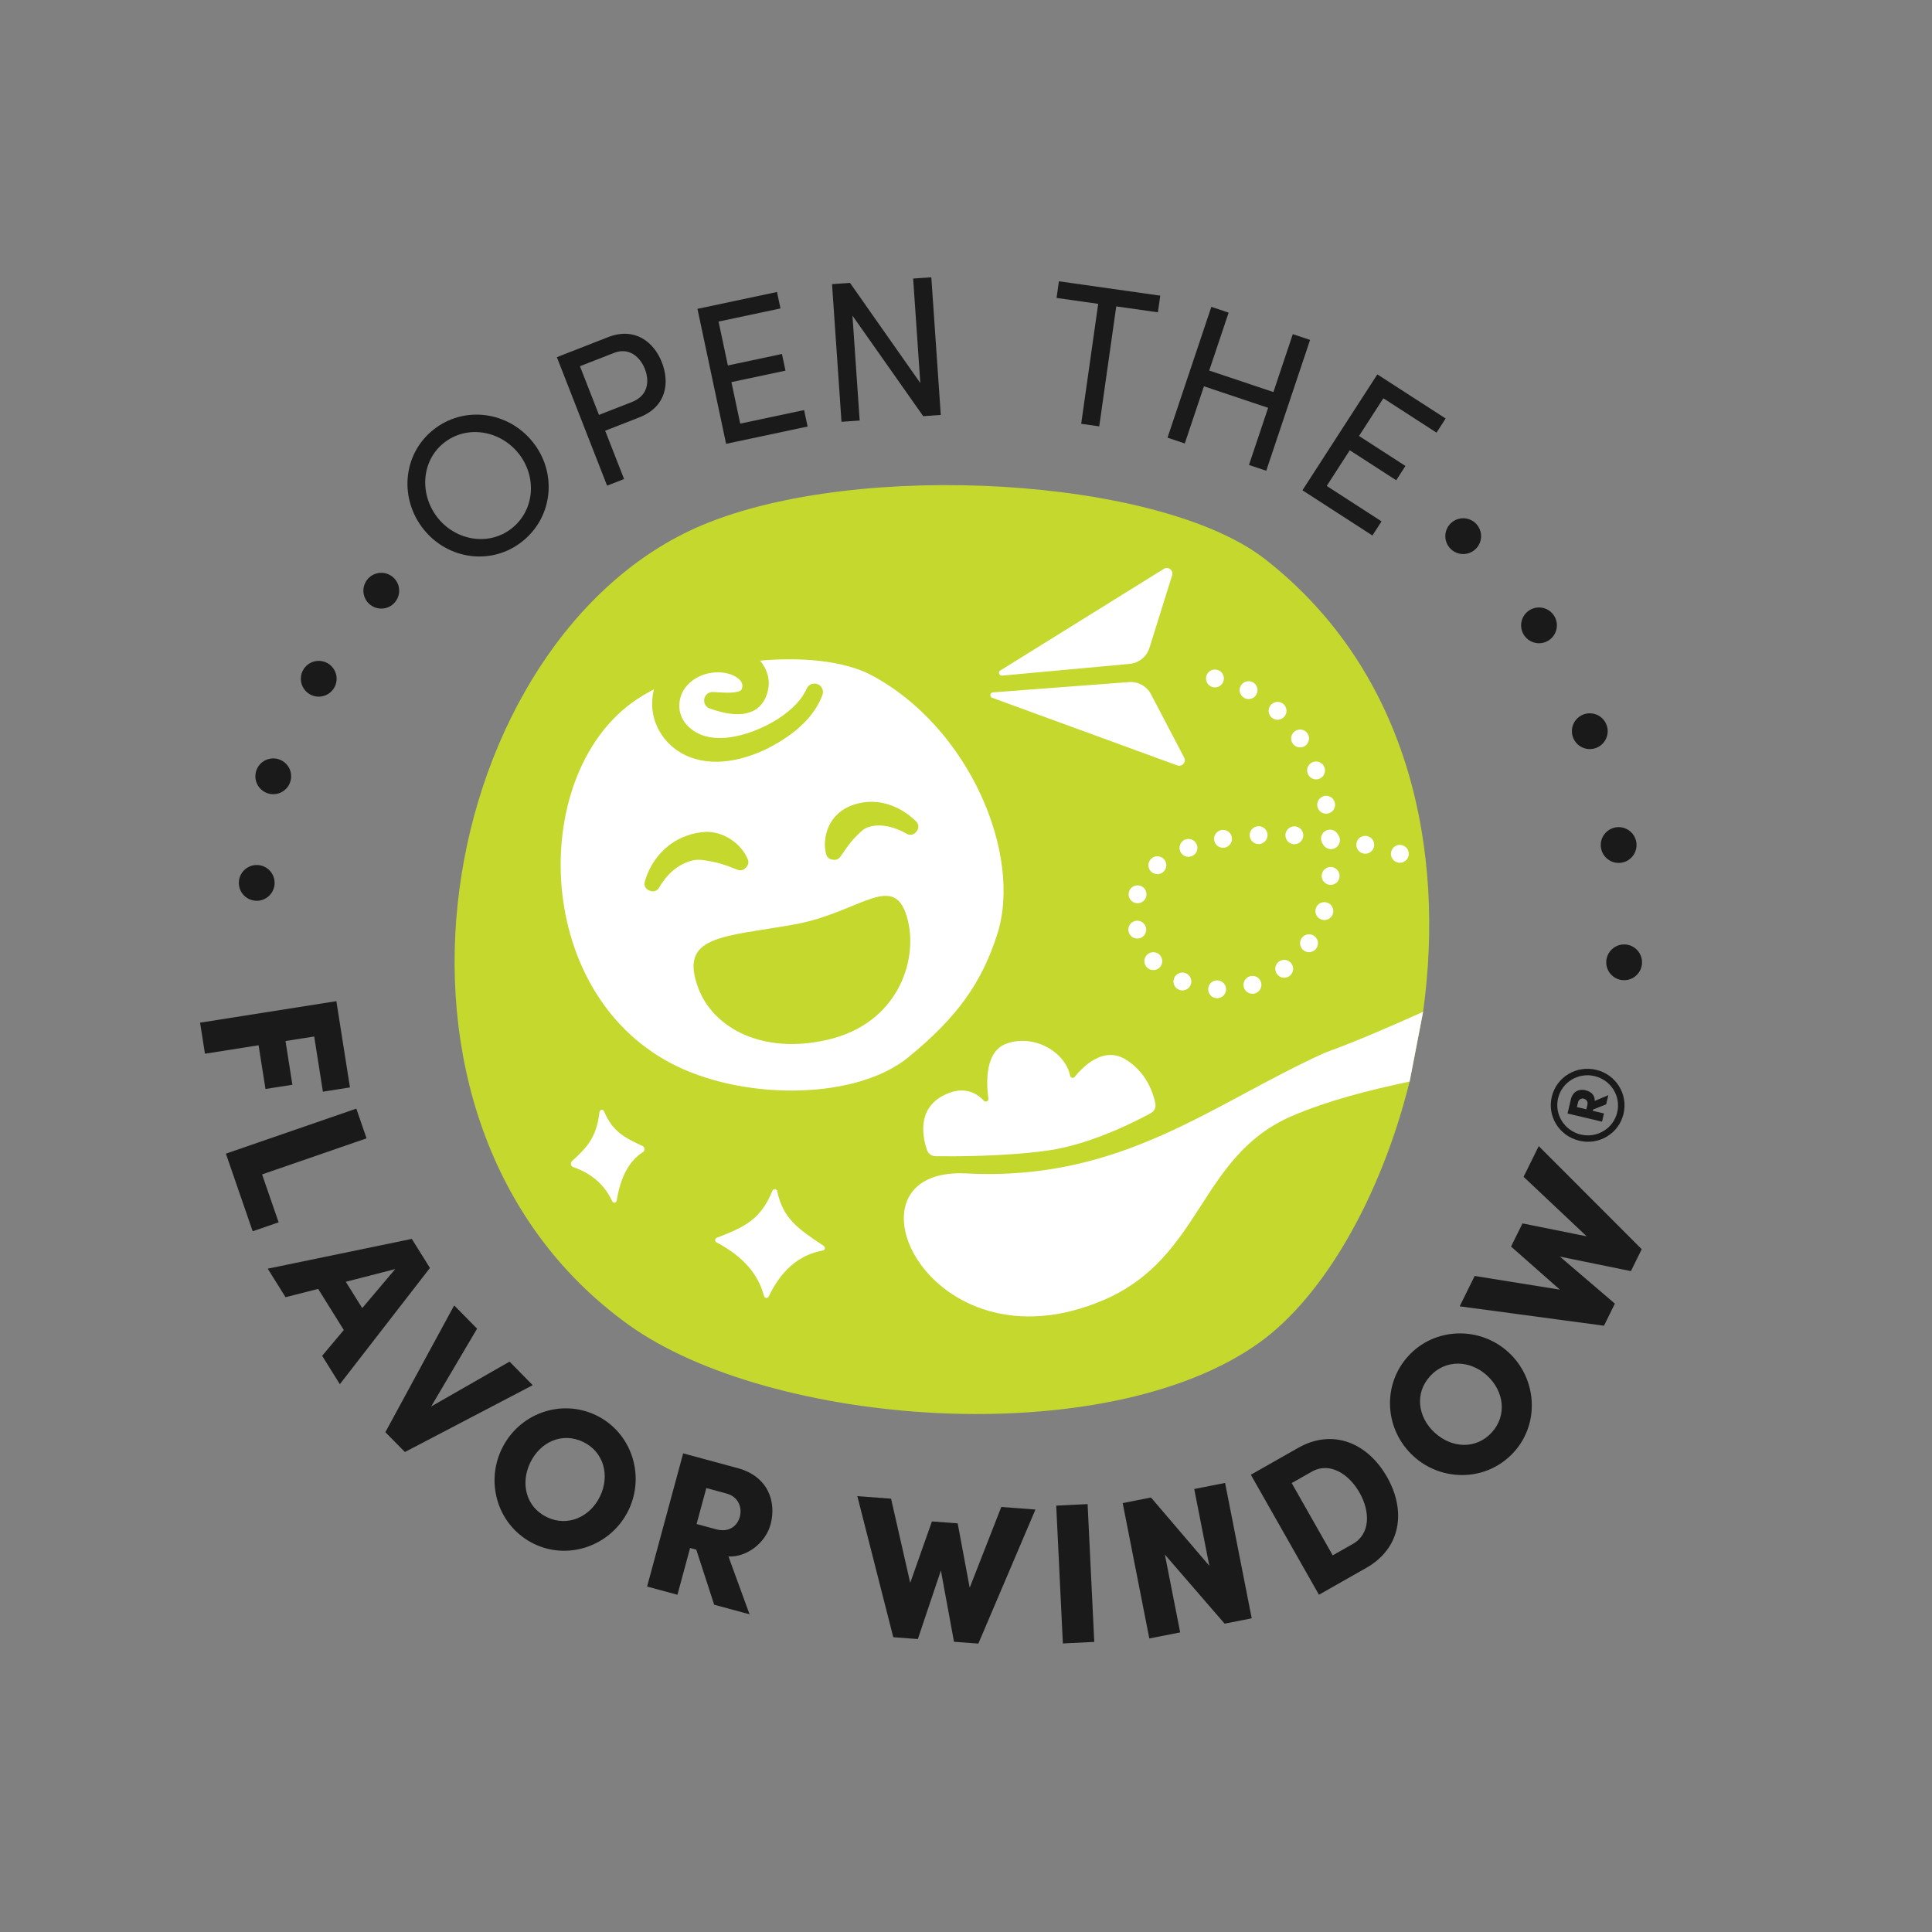
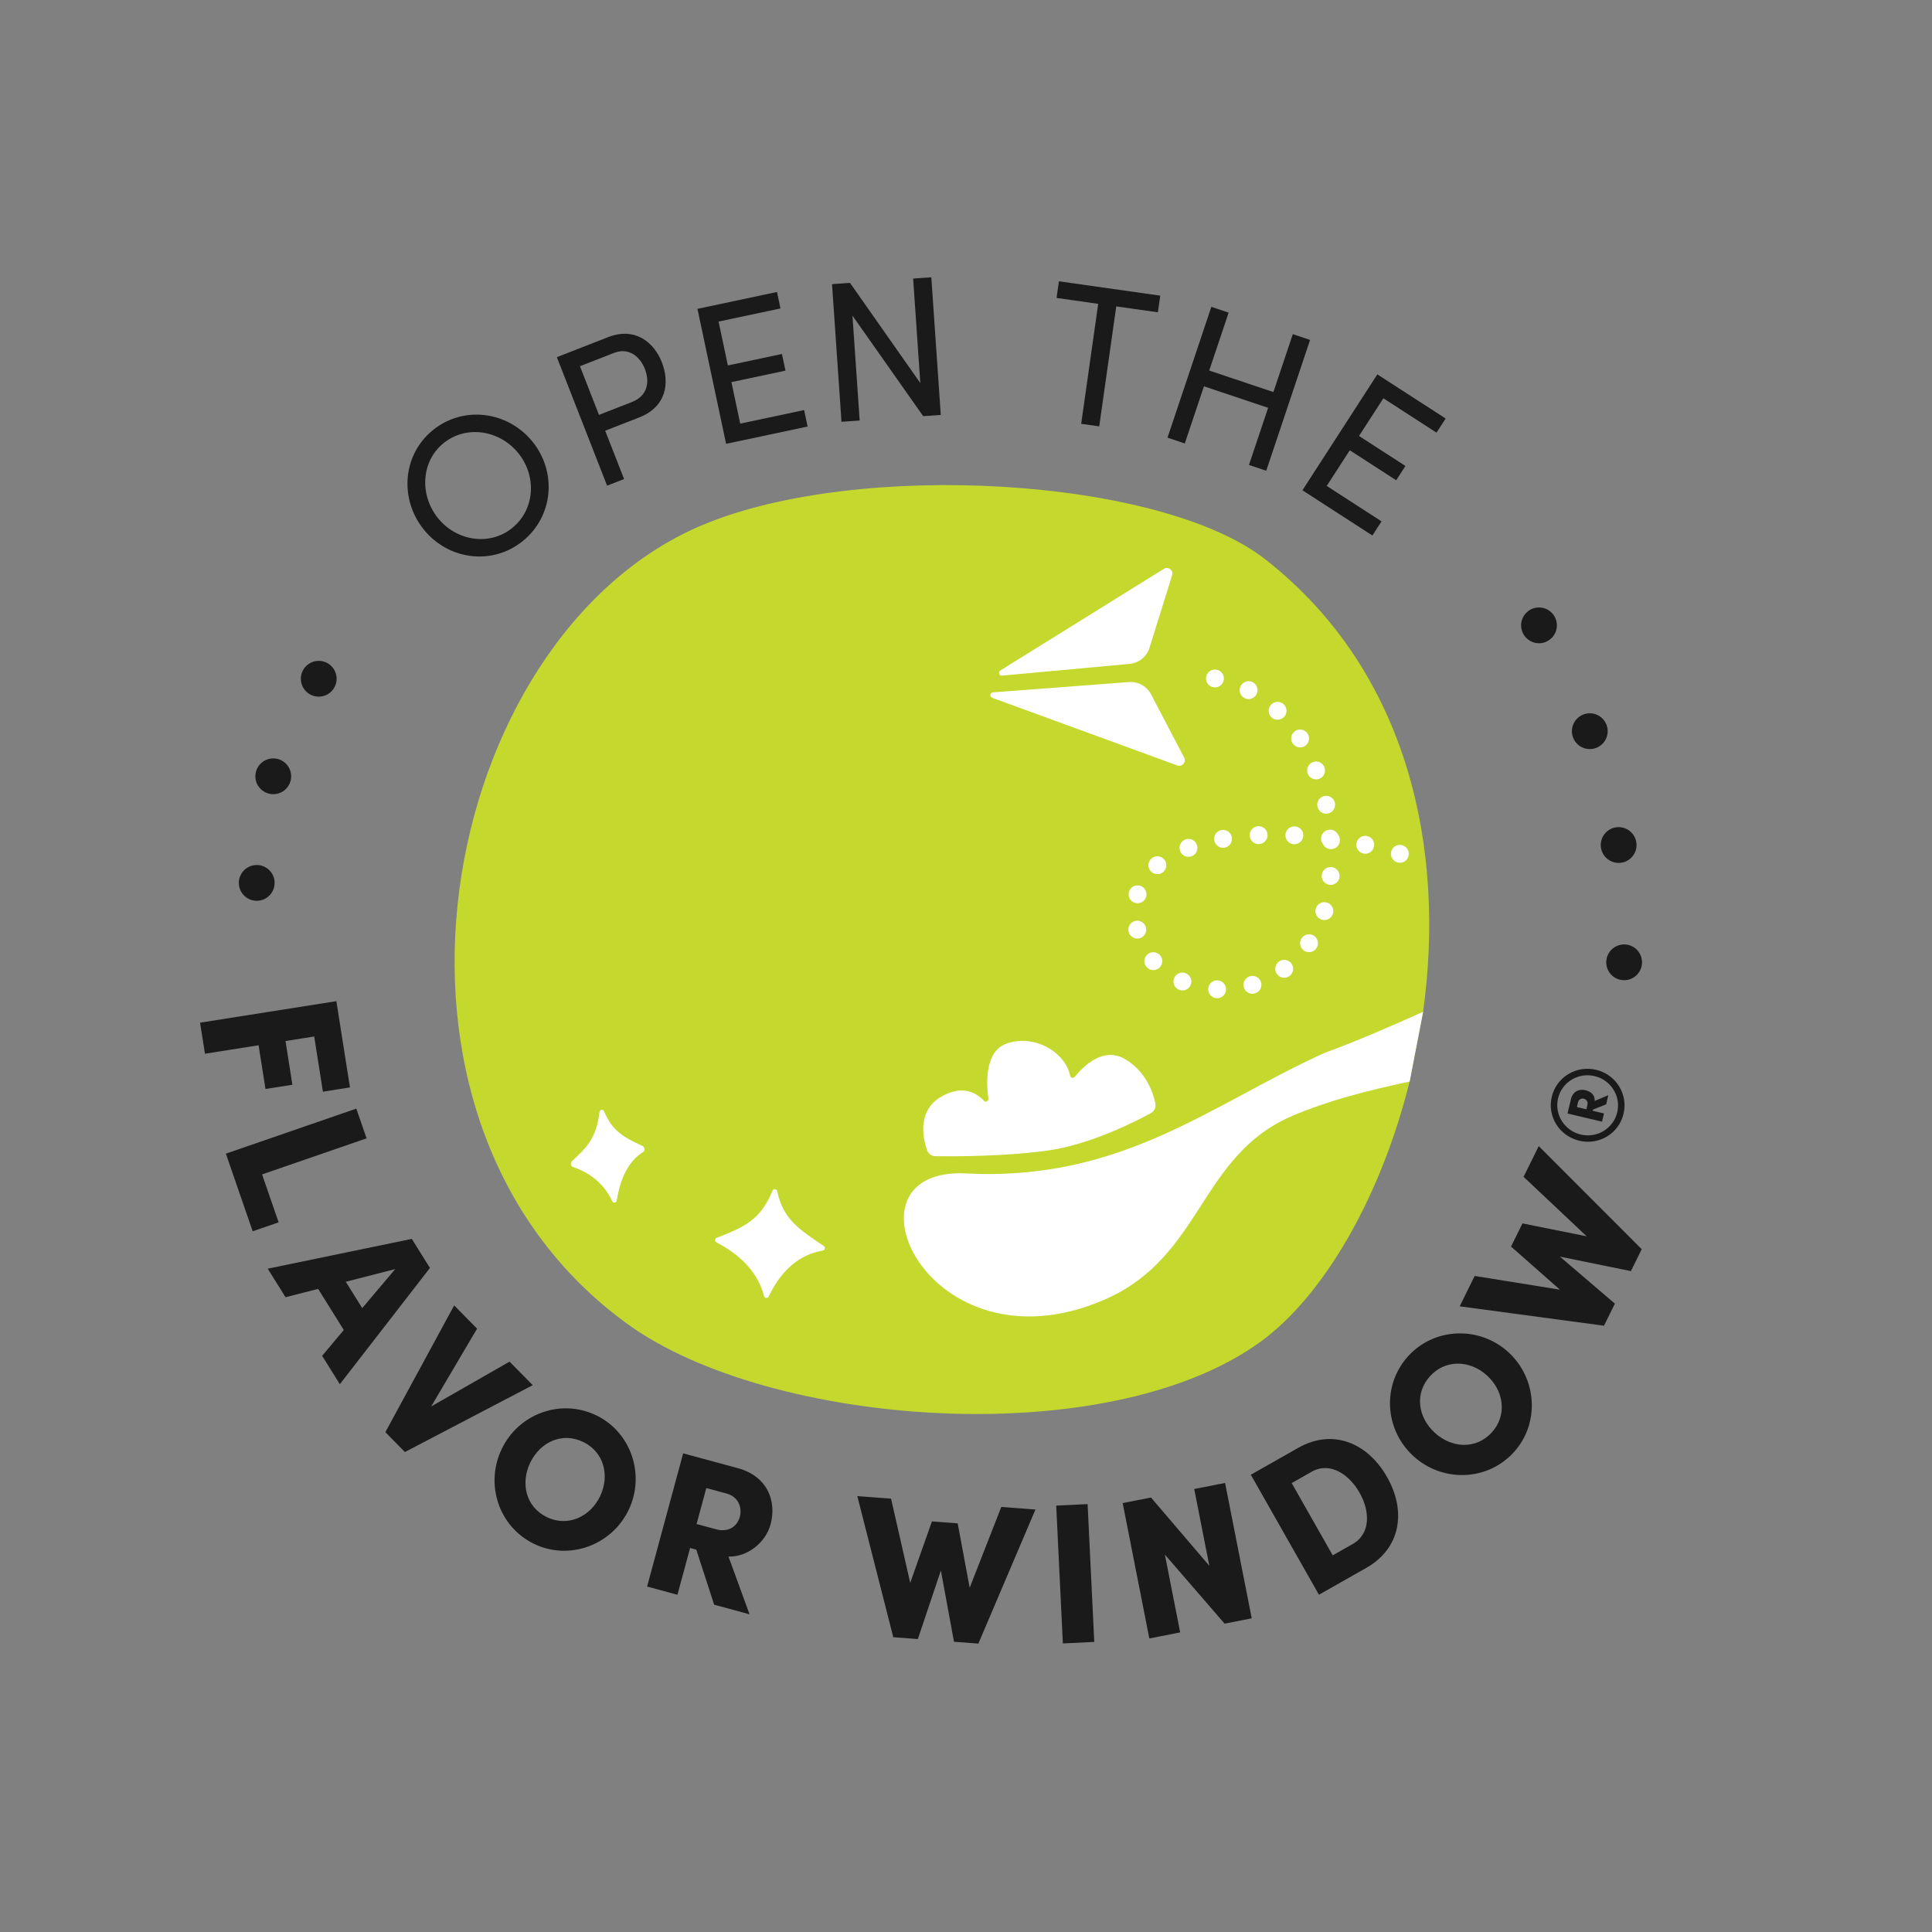
<svg xmlns="http://www.w3.org/2000/svg" viewBox="0 0 1080 1080">
  <rect x="0" y="0" width="1080" height="1080" fill="#808080" stroke="none" />
  <defs>
    <style>.cls-1,.cls-2,.cls-3{fill:none;stroke:#1a1a1a;stroke-linecap:round;stroke-linejoin:round;stroke-width:20px;}.cls-4{fill:#c4d82e;}.cls-2{stroke-dasharray:0 60.4;}.cls-5{fill:#fff;}.cls-3{stroke-dasharray:0 65.75;}.cls-6{fill:#1a1a1a;}</style>
  </defs>
  <g id="BG_circles">
    <path d="M795.52,565.61c12.45-89.78-7.3-189.53-88.14-252.89-58.74-46.03-227.83-55.87-314.99-19.11-147.38,62.16-200.49,332.04-41.2,446.82,78.87,56.83,266.8,71.89,352.91,10.02,35.61-25.59,67.75-80.91,83.89-145.87l7.53-38.98Z" class="cls-4" />
  </g>
  <g id="Icons">
    <path d="M680.15,558.01c-2.76-.13-4.89-2.47-4.77-5.22h0c.13-2.76,2.47-4.9,5.23-4.77h0c2.75.13,4.89,2.46,4.76,5.22h0c-.12,2.68-2.33,4.77-4.99,4.77h-.23ZM695.34,551.99c-.8-2.64.69-5.44,3.33-6.24h0c2.65-.81,5.44.68,6.24,3.32h0c.81,2.65-.67,5.44-3.32,6.24h0c-.48.15-.97.22-1.46.22h0c-2.14,0-4.12-1.39-4.78-3.54ZM659.01,553.26c-2.54-1.08-3.72-4.02-2.64-6.56h0c1.08-2.54,4.01-3.72,6.56-2.64h0c2.54,1.08,3.72,4.02,2.64,6.56h0c-.81,1.9-2.66,3.04-4.6,3.04h0c-.66,0-1.32-.13-1.96-.4ZM713.87,544.54c-1.65-2.22-1.18-5.35,1.03-6.99h0c2.21-1.65,5.35-1.18,6.99,1.03h0c1.65,2.22,1.18,5.35-1.03,6.99h0c-.9.67-1.94.99-2.98.99h0c-1.53,0-3.04-.7-4.02-2.02ZM641,540.63c-1.85-2.06-1.69-5.22.37-7.06h0c2.05-1.85,5.21-1.69,7.06.37h0c1.85,2.05,1.68,5.21-.37,7.06h0c-.96.86-2.15,1.28-3.35,1.28h0c-1.36,0-2.73-.56-3.71-1.65ZM728.86,531.35c-2.25-1.6-2.79-4.72-1.19-6.97h0c1.59-2.25,4.71-2.79,6.97-1.19h0c2.25,1.59,2.79,4.71,1.19,6.97h0c-.97,1.37-2.52,2.11-4.08,2.11h0c-1,0-2.01-.3-2.89-.92ZM630.88,520.8c-.63-2.69,1.04-5.38,3.74-6h0c2.69-.62,5.37,1.05,6,3.74h0c.62,2.7-1.06,5.38-3.74,6h0c-.39.09-.77.13-1.14.13h0c-2.28,0-4.33-1.56-4.86-3.87ZM738.92,514.11c-2.66-.77-4.18-3.55-3.4-6.2h0c.77-2.65,3.54-4.17,6.19-3.4h0c2.65.77,4.18,3.55,3.41,6.2h0c-.64,2.18-2.64,3.6-4.8,3.6h0c-.47,0-.94-.06-1.4-.2ZM634.47,504.71c-2.65-.79-4.16-3.58-3.36-6.22h0c.78-2.65,3.57-4.15,6.22-3.36h0c2.64.78,4.15,3.57,3.36,6.22h0c-.65,2.16-2.64,3.57-4.79,3.57h0c-.47,0-.96-.07-1.43-.21ZM743.41,494.64c-2.75-.24-4.79-2.67-4.55-5.41h0c.23-2.76,2.66-4.79,5.41-4.56h0c2.75.24,4.78,2.66,4.55,5.41h0c-.22,2.61-2.41,4.57-4.98,4.57h0c-.14,0-.29,0-.43,0ZM643.14,486.87c-1.77-2.12-1.49-5.28.63-7.05h0c2.12-1.77,5.27-1.49,7.04.63h0c1.78,2.12,1.5,5.27-.62,7.04h0c-.94.79-2.08,1.17-3.21,1.17h0c-1.43,0-2.85-.61-3.84-1.79ZM781.05,482.07h0c-2.64-.81-4.11-3.61-3.3-6.25h0c.81-2.64,3.61-4.12,6.25-3.3h0c2.64.81,4.12,3.61,3.3,6.25h0c-.66,2.15-2.64,3.53-4.77,3.53h0c-.49,0-.99-.08-1.48-.23ZM659.68,475.72c-.97-2.59.34-5.47,2.93-6.44h0c2.59-.96,5.47.35,6.43,2.94h0c.97,2.58-.34,5.46-2.93,6.43h0c-.58.21-1.17.32-1.75.32h0c-2.03,0-3.93-1.24-4.68-3.25ZM762.12,477.12c-2.7-.59-4.41-3.25-3.82-5.94h0c.58-2.71,3.25-4.42,5.94-3.83h0c2.7.59,4.42,3.25,3.83,5.94h0c-.51,2.35-2.58,3.95-4.88,3.95h0c-.35,0-.71-.04-1.07-.12ZM739.52,471.83c-.79-1.02-1.18-2.34-1-3.72h0c.37-2.73,2.89-4.65,5.63-4.29h0c1.73.24,3.13,1.33,3.84,2.8h0c.59.76.96,1.7,1.03,2.73h0c.17,2.75-1.92,5.13-4.67,5.3h0c-.12.01-.22.02-.33.02h0c-1.96,0-3.69-1.15-4.5-2.84ZM678.76,469.76c-.47-2.73,1.36-5.31,4.08-5.77h0c2.72-.47,5.31,1.36,5.77,4.08h0c.47,2.73-1.36,5.31-4.08,5.77h0c-.29.05-.57.08-.85.08h0c-2.39,0-4.51-1.73-4.92-4.16ZM723.31,471.93h0c-2.76-.15-4.89-2.5-4.75-5.25h0c.14-2.76,2.49-4.88,5.25-4.74h0c2.76.14,4.88,2.49,4.74,5.24h0c-.13,2.68-2.34,4.75-4.99,4.75h-.26ZM698.57,467.07c-.12-2.76,2.02-5.1,4.77-5.22h.01c2.75-.13,5.09,2.01,5.22,4.77h0c.12,2.76-2.02,5.1-4.78,5.22h-.22c-2.66,0-4.87-2.09-5-4.77ZM736.44,450.89c-.57-2.7,1.16-5.35,3.86-5.92h0c2.7-.57,5.35,1.16,5.92,3.86h0c.57,2.7-1.16,5.35-3.86,5.92h0c-.34.08-.69.11-1.03.11h0c-2.31,0-4.39-1.61-4.89-3.97ZM731.03,432.49c-1-2.58.29-5.48,2.86-6.47h0c2.57-1,5.47.29,6.46,2.86h0c1,2.58-.28,5.47-2.85,6.46h0c-.6.23-1.21.34-1.81.34h0c-2,0-3.9-1.21-4.66-3.19ZM722.54,415.49h0c-1.48-2.33-.79-5.42,1.55-6.9h0c2.33-1.48,5.42-.79,6.9,1.55h0c1.48,2.33.78,5.42-1.55,6.9h0c-.83.52-1.75.77-2.67.77h0c-1.65,0-3.27-.82-4.23-2.32ZM710.73,400.98c-2-1.9-2.08-5.07-.18-7.07h0c1.9-2,5.07-2.08,7.07-.18h0c2,1.91,2.08,5.07.18,7.07h0c-.99,1.03-2.31,1.55-3.63,1.55h0c-1.23,0-2.47-.45-3.44-1.37ZM695.68,390.23c-2.46-1.26-3.42-4.28-2.16-6.73h0c1.27-2.46,4.28-3.42,6.74-2.16h0c2.45,1.27,3.42,4.28,2.15,6.74h0c-.88,1.72-2.63,2.71-4.45,2.71h0c-.77,0-1.55-.18-2.28-.56ZM678.18,384.17c-2.71-.54-4.47-3.17-3.93-5.88h0c.54-2.71,3.17-4.47,5.88-3.92h0c2.71.53,4.47,3.17,3.93,5.88h0c-.47,2.38-2.56,4.02-4.9,4.02h0c-.32,0-.65-.03-.98-.1Z" class="cls-5" />
    <path d="M359.48,643.99c-8,5-12.64,14.32-14.7,26.95-.26,1.58-1.9,1.91-2.56.5-4.24-9.04-11.46-15.51-22-19.11-1.16-.4-1.47-2.34-.51-3.22,8.36-7.63,13.69-13.16,15.38-27.26.2-1.7,1.97-2.03,2.62-.5,4.78,11.14,11.04,14.41,21.59,19.33,1.18.55,1.29,2.63.18,3.32Z" class="cls-5" />
    <path d="M459.96,699.05c-13.72,2.44-23.49,11.55-30.26,25.72-.57,1.19-2.3.99-2.63-.29-3.07-12.09-11.69-22.17-26.56-29.99-1.06-.56-.96-2.11.15-2.55,15.02-5.84,24.5-9.89,31.13-26.3.52-1.28,2.39-1.13,2.67.22,3.28,15.33,11.48,20.94,26.03,30.64,1.05.7.71,2.33-.53,2.55Z" class="cls-5" />
    <path d="M788,604.59c-23.51,4.99-45.86,10.74-65.57,19.18-52.43,22.44-49.98,79.27-105.69,103.04-98.15,41.87-150.72-74.7-76.56-70.86,87.35,4.52,137.31-38.98,200.62-67.54,17.4-6.27,35.48-14.22,54.72-22.79l-7.53,38.98Z" class="cls-5" />
    <path d="M526.74,612.71c11.59-6.36,19.21-1.74,23.3,2.63.96,1.02,2.67.18,2.48-1.2-1.29-9.44-1.81-26.49,10.14-30.76,15.41-5.51,32.85,4.68,35.56,17.99.24,1.19,1.78,1.56,2.54.61,4.63-5.76,16.03-17.28,28.4-9.79,11.67,7.06,15.48,18.74,16.7,24.65.44,2.15-.59,4.34-2.51,5.39-8.54,4.68-33.56,17.48-57.4,20.89-24.04,3.43-53.28,3.34-63.05,3.2-2.13-.03-4-1.39-4.69-3.41-2.35-6.82-5.72-22.38,8.51-30.19Z" class="cls-5" />
-     <path d="M486.79,377.26c-14.46-7.63-37.75-10.15-61.9-7.95,3.74,4.49,5.93,10.42,4.32,16.9-.14.83-.42,1.59-.63,2.16l-.08.23c-1.17,3.83-4.29,7.41-7.8,8.95-3.56,1.63-7.01,1.74-9.3,1.69h-.11c-5.55-.28-10.43-1.75-14.48-3.15-2.27-.77-3.6-3.1-3.11-5.46.48-2.33,2.58-3.93,4.92-3.79.83.03,1.74.09,2.71.16,3.94.26,11.16.73,13.16-1.43.87-2.06.45-3.33.04-4.12-1.23-2.39-4.81-4.47-8.91-5.19l-.46-.11c-.17-.04-.68-.1-1.02-.14-.36-.04-.72-.09-1.04-.14-.28-.01-.65-.03-1.14-.05-1.06-.04-2.26.01-3.55.17-9.91,1.21-16.11,7.57-17.86,13.34l-.15.42c-.04.12-.14.58-.2.87-.07.33-.14.7-.24,1.07l-.14,1.21c-.2,1.4-.04,3.06.13,4.38.57,2.74,1.68,5.19,3.22,7.08,5.39,6.5,13.52,9.16,24.14,7.89,8.78-1.05,18.87-4.86,27.7-10.44,8.06-5.33,13.27-10.83,15.92-16.82.49-1.13,1.42-2.05,2.56-2.52,1.18-.48,2.53-.47,3.7.04,2.27.99,3.41,3.6,2.58,5.94l-.03.09c-4.4,11.68-14.68,21.7-30.53,29.78l-.07.04c-6.1,2.97-12.05,5.06-17.74,6.26-9.43,1.98-18.18,1.53-25.86-1.42-13.3-5.12-21.89-18.16-20.91-31.71.11-2.09.43-4.14.92-6.14-4.36,2.24-8.43,4.69-12.11,7.36-58.37,42.37-55.4,165.03,25.44,203.56,40.03,19.08,100.27,18.04,128.68-5.1,27.65-22.51,41.25-41.88,49.92-68.95,14.25-44.52-15.71-115.95-70.67-144.96ZM370.25,493.33c-.03.05-.07.1-.11.15-.41.55-.8,1.21-1.21,1.9-.2.34-.41.68-.62,1.02-.59.95-1.52,1.58-2.55,1.79-.76.16-1.57.1-2.32-.21l-.73-.3c-1.86-.77-2.85-2.81-2.3-4.74,2.51-8.84,7.88-16.48,15.12-21.53,5.29-3.6,11.48-5.77,17.93-6.31,6.62-.52,13.68,2.15,18.91,7.15,2.61,2.49,4.53,5.28,5.7,8.28.57,1.47.22,3.14-.9,4.25l-.56.56c-1.11,1.1-2.75,1.45-4.21.89l-1.36-.52c-4.03-1.55-7.83-3.02-11.76-3.82-.61-.11-1.22-.23-1.83-.35-3.41-.66-6.63-1.28-9.67-.66-6.71,1.31-13.06,5.84-17.52,12.46ZM462.81,581.19c-36.65,8.57-63.89-6.67-72.25-28.33-11.66-30.22,13.51-28.92,53.48-36.08,37.26-6.68,56.54-31.27,63.54-1.9,5.38,22.58-5.8,57.2-44.78,66.31ZM512.54,464.51l-.49.63c-.28.36-.61.65-.97.89-1.23.8-2.85.87-4.18.08-5.91-3.51-14.77-6.29-21.91-3.58-2.46.9-4.3,2.81-6.44,5.03-.39.41-.79.81-1.19,1.22-2.23,2.37-4.12,5.11-6.12,8.01-.5.72-1.01,1.46-1.53,2.2-.76,1.08-2,1.71-3.31,1.68-.2,0-.39-.02-.59-.06l-.76-.12c-1.51-.25-2.74-1.34-3.17-2.81-.84-2.91-1-6.1-.46-9.49,1.72-10.26,8.88-17.3,19.66-19.35,8.11-1.75,17.19.2,24.91,5.34,2.55,1.66,4.74,3.67,6.16,5.04,1.46,1.41,1.62,3.68.38,5.28Z" class="cls-5" />
    <path d="M650.59,318l-91.4,56.8c-1.4.87-.67,3.04.97,2.88l71.3-6.56c5.17-.48,9.55-4.02,11.1-8.97l12.67-40.57c.86-2.77-2.18-5.12-4.64-3.59Z" class="cls-5" />
    <path d="M554.62,390.06l103.46,37.81c2.69,1.01,5.21-1.83,3.87-4.38l-18.51-35.35c-2.42-4.62-7.38-7.32-12.57-6.84l-75.84,5.74c-1.65.15-1.96,2.44-.41,3.02Z" class="cls-5" />
  </g>
  <g id="Type">
    <path d="M180.51,610.26l-4.87-30.85-16.04,2.53,3.85,24.44-15.04,2.37-3.86-24.44-29.97,4.73-2.74-17.36,76.19-12.02,7.6,48.21-15.15,2.39Z" class="cls-6" />
    <path d="M146.51,656.52l9.24,26.77-14.5,5-14.98-43.39,72.91-25.17,5.74,16.61-58.41,20.16Z" class="cls-6" />
    <path d="M180.08,757.91l12.11-14.43-14.35-22.98-18.22,4.65-9.96-15.95,80.54-16.65,10.14,16.24-50.36,64.98-9.9-15.86ZM193.3,716.52l9.19,14.72,18.45-21.82-27.64,7.1Z" class="cls-6" />
    <path d="M284.84,761.16l12.96,13.16-71.46,37.37-10.92-11.09,38.47-70.87,12.8,13-25.67,43.5,43.81-25.07Z" class="cls-6" />
    <path d="M280.43,810.06c9.42-19.69,32.86-28.46,52.75-18.93,19.59,9.38,27.66,33.22,18.24,52.91-9.42,19.69-33.11,28.46-52.7,19.08-19.89-9.52-27.71-33.37-18.29-53.06ZM335.46,836.4c5.56-11.61,2.08-24.82-9.54-30.38-11.71-5.61-23.98.06-29.54,11.67-5.56,11.61-2.33,24.83,9.39,30.43,11.61,5.56,24.13-.12,29.69-11.73Z" class="cls-6" />
    <path d="M399.22,897.04l-9.99-30.77-3.46-.94-7.08,26.15-16.96-4.59,20.16-74.45,30.47,8.25c17.29,4.68,21.73,19.11,18.4,31.43-2.84,10.48-13.34,18.42-23.54,17.98l11.78,32.3-19.77-5.35ZM394.84,831.83l-5.44,20.1,10.81,2.93c7.46,2.02,12.01-1.97,13.36-6.94,1.35-4.97-.57-11.17-7.48-13.04l-11.24-3.04Z" class="cls-6" />
    <path d="M559.73,842.4l19.09,1.44-31.91,74.94-13.62-1.02-7.33-39.84-12.88,38.32-13.73-1.03-20.1-78.86,18.86,1.42,10.71,47.06,12.13-34.34,14.4,1.08,6.72,35.98,17.66-45.15Z" class="cls-6" />
    <path d="M594.15,918.69l-3.72-77.04,17.55-.85,3.72,77.04-17.55.85Z" class="cls-6" />
    <path d="M667.58,832.36l17.25-3.39,14.89,75.68-15.16,2.98-33.39-38.61,8.56,43.5-17.25,3.39-14.89-75.68,15.82-3.11,32.62,38.19-8.45-42.95Z" class="cls-6" />
    <path d="M725.7,809.36c19.37-11,38.86-2.75,49.69,16.33,10.78,18.98,7.76,39.75-11.61,50.75l-26.48,15.03-38.08-67.08,26.48-15.03ZM756.2,863.1c10.03-5.69,9.72-18.26,3.8-28.68-5.97-10.51-16.71-17.42-26.74-11.73l-11.2,6.36,22.94,40.4,11.2-6.35Z" class="cls-6" />
    <path d="M790.09,813.96c-16.1-14.74-17.69-39.71-2.8-55.98,14.66-16.02,39.83-16.82,55.93-2.08s17.62,39.95,2.95,55.97c-14.89,16.27-39.98,16.83-56.09,2.09ZM831.29,768.95c-9.5-8.69-23.15-9.2-31.84.3-8.77,9.58-6.91,22.97,2.59,31.66,9.5,8.69,23.08,9.44,31.85-.14,8.69-9.5,6.9-23.13-2.6-31.82Z" class="cls-6" />
    <path d="M851.69,657.85l8.47-17.17,57.57,57.63-6.04,12.25-39.69-8.1,30.73,26.28-6.09,12.35-80.66-10.85,8.37-16.97,47.65,7.66-27.31-24.09,6.39-12.95,35.89,7.22-35.27-33.26Z" class="cls-6" />
    <path d="M892.24,598.03c11.06,2.62,17.94,13.54,15.32,24.6-2.62,11.06-13.66,17.67-24.72,15.05-11.12-2.64-18.01-13.5-15.39-24.56,2.62-11.06,13.73-17.72,24.79-15.09ZM891.41,601.55c-9.13-2.17-18.29,3.33-20.44,12.41-2.15,9.08,3.62,18.11,12.69,20.26,9.08,2.15,18.23-3.35,20.38-12.42,2.15-9.08-3.56-18.1-12.64-20.25ZM891.48,615.4l7.58-3.18-1.21,5.11-7.35,2.93-.16.68,6.3,1.49-1.09,4.59-19.29-4.57,1.88-7.94c1.08-4.54,4.75-5.88,8.04-5.1,4.08.97,5.36,3.43,5.29,5.99ZM881.5,618.85l5.28,1.25.59-2.5c.5-2.1-.93-3.16-2.06-3.43-1.02-.24-2.71.08-3.17,2l-.63,2.67Z" class="cls-6" />
    <path d="M236.93,296.05c-13.79-17.07-11.94-41.87,5.12-55.66,17.16-13.86,41.88-10.51,55.66,6.56,13.72,16.98,11.65,41.68-5.51,55.53-17.07,13.79-41.56,10.54-55.28-6.44ZM289.79,253.36c-10.41-12.89-29.03-15.98-41.83-5.64-12.63,10.2-13.52,29.05-3.11,41.94,10.34,12.8,28.82,15.72,41.44,5.52,12.8-10.34,13.83-29.02,3.5-41.82Z" class="cls-6" />
    <path d="M339.86,188.49c15.22-5.95,25.77,2.91,30.13,14.06,4.44,11.36,2.61,24.82-12.61,30.77l-19.08,7.46,10.56,27-9.49,3.71-28.08-71.83,28.57-11.17ZM353.29,224.71c8.97-3.5,9.9-11.56,7.21-18.44-2.61-6.67-8.78-12.31-17.33-8.97l-18.98,7.42,10.64,27.21,18.46-7.21Z" class="cls-6" />
    <path d="M413.8,236.8l35.7-7.57,1.95,9.2-45.56,9.67-16.01-75.45,44.46-9.43,1.95,9.2-34.61,7.34,5.2,24.53,30.23-6.41,1.98,9.31-30.22,6.41,4.92,23.22Z" class="cls-6" />
    <path d="M510.45,155.71l10.16-.7,5.29,76.95-9.83.68-39.54-56.19,4.03,58.63-10.16.7-5.29-76.95,10.05-.69,39.3,55.99-4.01-58.41Z" class="cls-6" />
    <path d="M648.59,165.27l-1.32,9.31-23.28-3.3-9.51,67.06-10.09-1.43,9.51-67.06-23.28-3.3,1.32-9.31,56.64,8.03Z" class="cls-6" />
    <path d="M722.68,186.79l9.66,3.24-24.5,73.13-9.66-3.24,10.71-31.95-35.88-12.02-10.71,31.95-9.66-3.24,24.51-73.13,9.66,3.24-10.85,32.37,35.88,12.02,10.85-32.37Z" class="cls-6" />
    <path d="M741.64,271.64l30.65,19.81-5.1,7.9-39.12-25.28,41.87-64.79,38.18,24.67-5.1,7.9-29.71-19.2-13.61,21.06,25.95,16.77-5.17,7.99-25.95-16.77-12.88,19.94Z" class="cls-6" />
-     <line y2="330.2" x2="213.14" y1="330.2" x1="213.14" class="cls-1" />
    <path d="M178.17,379.43c-16.26,25.17-26.31,48.1-31.57,84.07" class="cls-2" />
    <line y2="493.54" x2="143.51" y1="493.54" x1="143.51" class="cls-1" />
    <line y2="537.94" x2="907.9" y1="537.94" x1="907.9" class="cls-1" />
    <path d="M904.83,472.37c-9.33-61.9-35.53-115.67-63.63-149.53" class="cls-3" />
-     <line y2="299.71" x2="817.94" y1="299.71" x1="817.94" class="cls-1" />
  </g>
</svg>